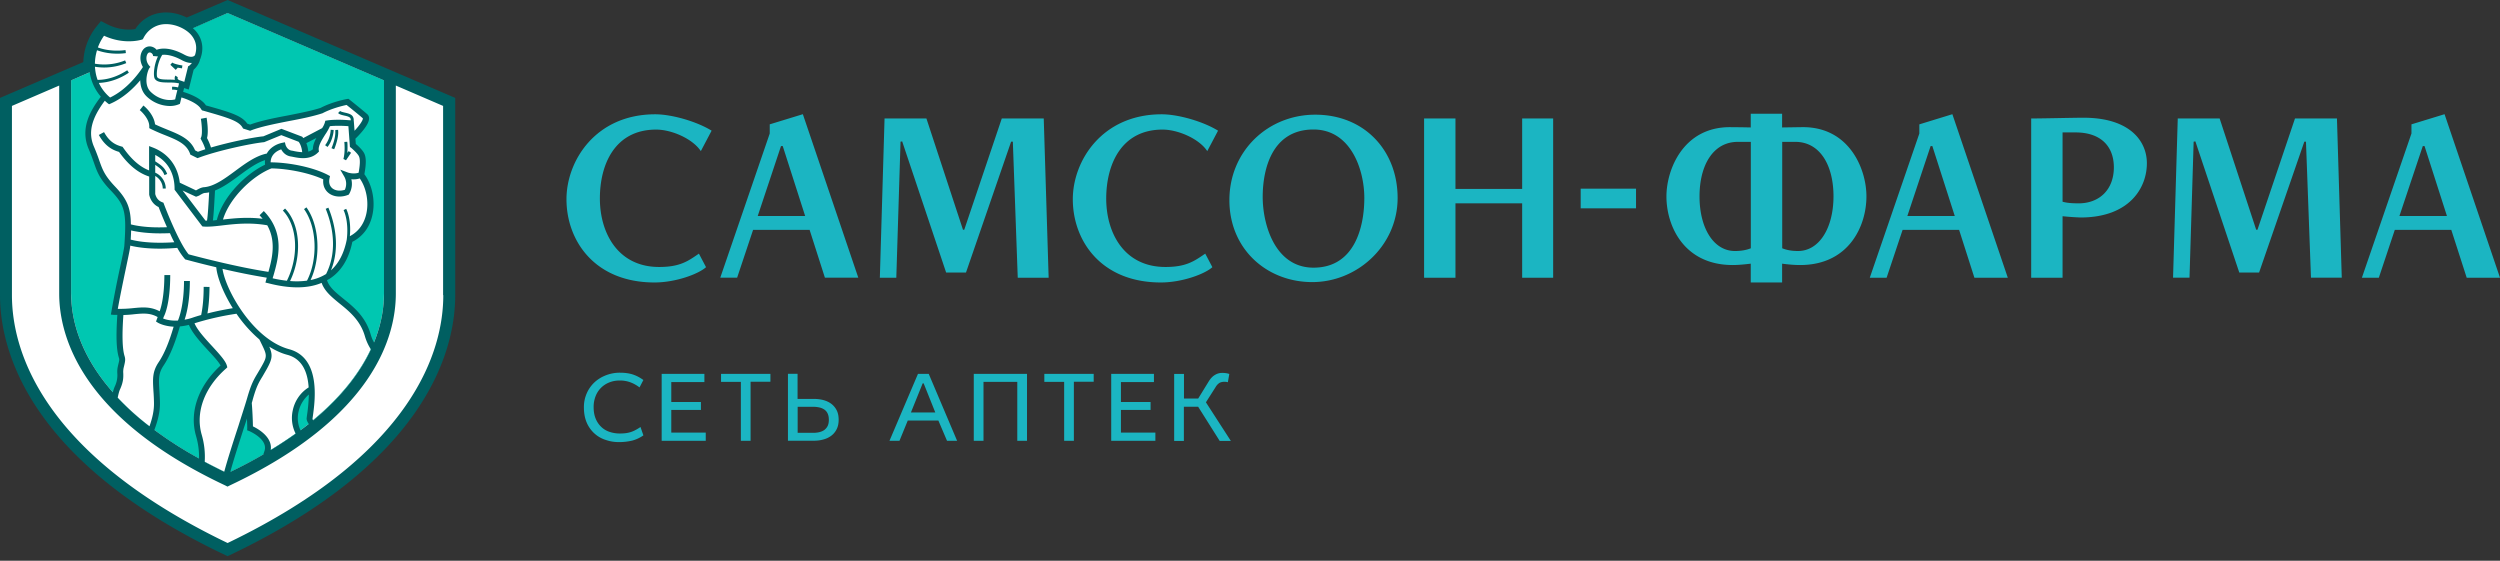
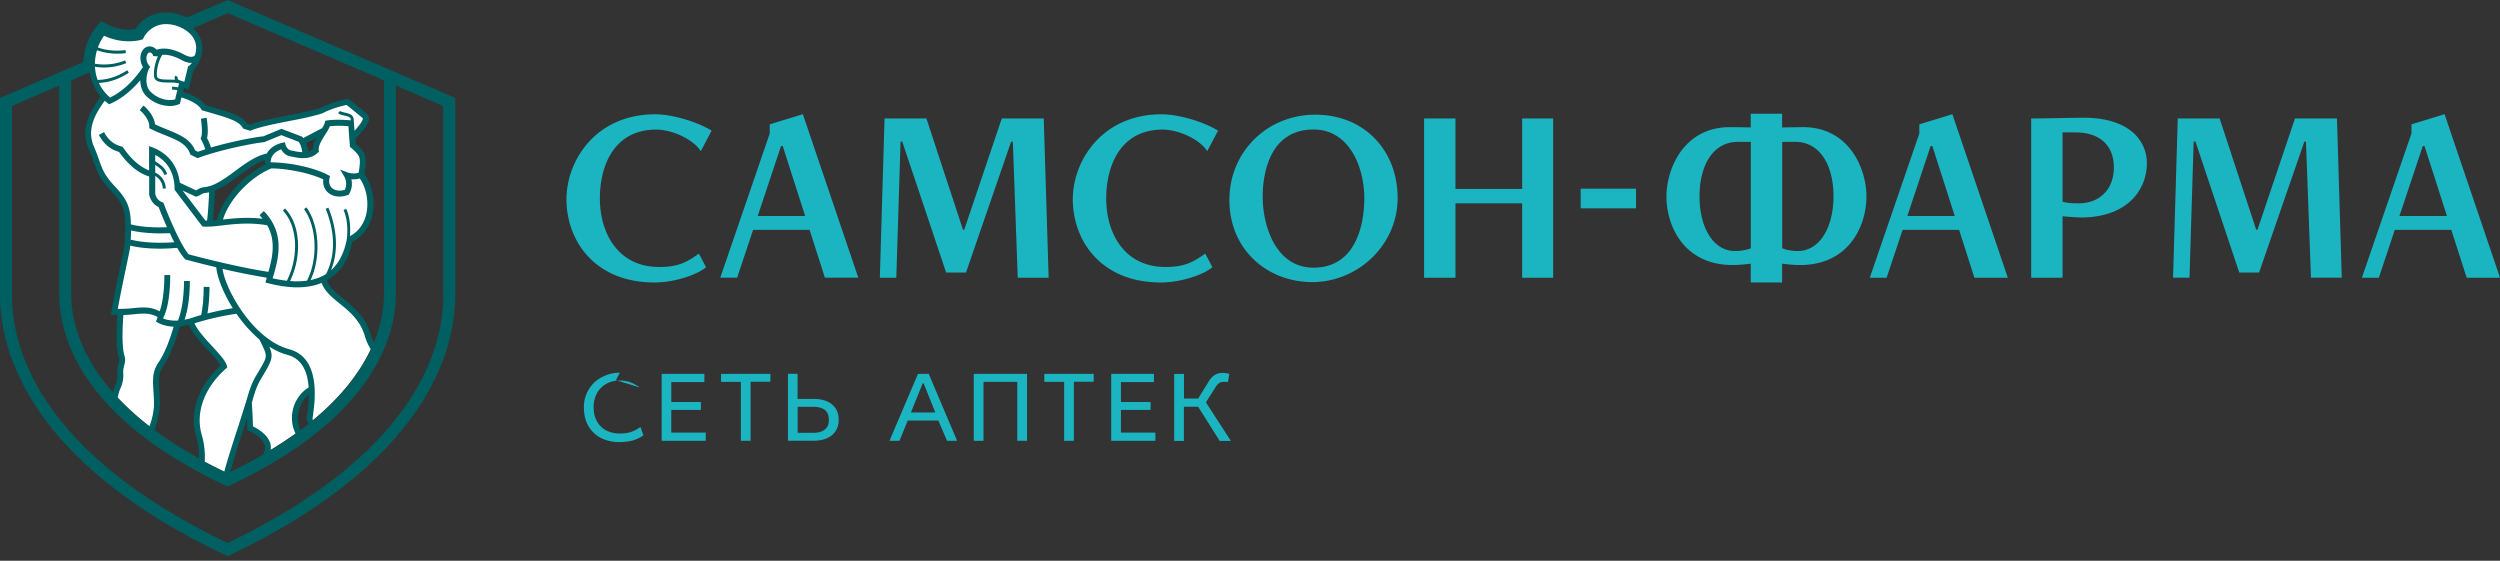
<svg xmlns="http://www.w3.org/2000/svg" width="214" height="48" viewBox="0 0 214 48" fill="none">
  <rect x="0" y="0" width="214" height="48" fill="#333333" stroke="none" />
  <g clip-path="url(#clip0_9867_9390)">
-     <path fill-rule="evenodd" clip-rule="evenodd" d="M54.744 33.163a3.078 3.078 0 00-.816-.45 2.667 2.667 0 00-.873-.142c-.337 0-.643.057-.923.175a2.04 2.04 0 00-1.161 1.201 2.501 2.501 0 00-.156.908c0 .368.057.693.173.976a2 2 0 00.477.709c.198.192.437.334.709.426.272.091.56.142.872.142.174 0 .338-.01.487-.025a2.5 2.5 0 00.436-.092c.14-.042.281-.1.42-.176.14-.074.29-.157.437-.266l.248.718a2.98 2.98 0 01-.964.45c-.379.088-.766.13-1.154.125a3.3 3.3 0 01-1.103-.183 2.58 2.58 0 01-.968-.553 2.66 2.66 0 01-.655-.915c-.165-.377-.248-.818-.248-1.327a2.912 2.912 0 01.233-1.172c.157-.37.39-.701.681-.972.281-.258.61-.458.981-.6a3.261 3.261 0 011.178-.217c.428 0 .8.05 1.104.15.313.1.618.26.914.475l-.33.635zm1.895-1.16h3.658v.701h-2.835v1.71H60v.674h-2.538v1.944h2.95v.7h-3.773v-5.73zm5.083 0h4.226v.676H64.25v5.054h-.832v-5.046h-1.697v-.684zm6.55 5.047h1.334c.19 0 .37-.018.535-.059.165-.042.305-.1.429-.192a.945.945 0 00.28-.343c.067-.14.099-.316.099-.525 0-.208-.034-.383-.1-.525a.814.814 0 00-.28-.343 1.171 1.171 0 00-.427-.183 2.223 2.223 0 00-.544-.057h-1.319v2.227h-.007zm0-5.047v2.144h1.375c.313 0 .602.034.865.108.264.076.486.183.675.334.19.15.338.334.446.559.107.225.156.483.156.784 0 .291-.049.55-.156.775-.1.219-.25.41-.437.56-.2.158-.43.274-.675.341a2.859 2.859 0 01-.865.117h-2.208v-5.73h.824v.008zm9.704 3.303h2.085l-.997-2.494h-.082l-1.006 2.494zm1.524-3.303l2.43 5.73h-.864l-.741-1.735h-2.62l-.71 1.735h-.856l2.44-5.73h.92zm8.412 0v5.73h-.832v-5.046h-2.892v5.046h-.832v-5.73h4.556zm1.483 0h4.226v.676h-1.697v5.054h-.832v-5.046h-1.697v-.684zm5.726 0h3.657v.701h-2.826v1.71h2.538v.674h-2.538v1.944h2.95v.7H95.12v-5.73zm6.228 0v2.11h1.218l.908-1.476c.147-.233.312-.417.51-.534.197-.126.412-.183.642-.183.206 0 .404.024.602.092l-.124.708a.927.927 0 00-.304-.04.905.905 0 00-.405.09c-.139.09-.255.213-.337.36l-.832 1.308 2.133 3.303h-.955l-1.845-2.927h-1.22v2.927h-.831v-5.73h.84v-.008zm33.958-14.17h4.737v-1.684h-4.737v1.684zm-79.137-6.74c1.326 0 3.121.784 3.822 1.843l.922-1.75c-1.22-.76-3.36-1.402-4.827-1.402-5.1 0-7.596 3.977-7.596 7.272 0 3.546 2.414 7.124 7.538 7.124 1.804 0 3.756-.718 4.408-1.31l-.61-1.159c-.94.65-1.631 1.143-3.402 1.143-3.542 0-5.075-2.92-5.075-5.864 0-2.96 1.31-5.897 4.82-5.897zm43.349 0c1.318 0 3.132.784 3.823 1.843l.923-1.75c-1.22-.76-3.353-1.402-4.827-1.402-5.1 0-7.605 3.977-7.605 7.272 0 3.546 2.414 7.124 7.539 7.124 1.803 0 3.756-.718 4.407-1.31l-.61-1.159c-.947.65-1.639 1.143-3.403 1.143-3.55 0-5.074-2.92-5.074-5.864.009-2.96 1.317-5.897 4.827-5.897zM64.86 18.492l1.994-5.989h.148l1.92 5.989H64.86zm1.03-7.85v.785L61.655 23.77h1.443l1.367-4.095h4.837l1.31 4.095h2.858L68.724 9.775l-2.833.868zm19.863-.5l-3.214 9.526h-.107l-3.13-9.526h-3.584l-.403 13.63h1.409l.362-11.644.14-.025 3.764 11.228h1.698l3.863-11.203h.148l.42 11.644h2.645l-.42-13.63h-3.591zm26.683 12.77c-3.295 0-4.349-3.686-4.349-6.056 0-2.368.791-5.771 4.349-5.771 3.172 0 4.35 3.403 4.35 5.863 0 2.468-.823 5.964-4.35 5.964zm.148-13.095c-4.052 0-7.348 3.111-7.348 7.315 0 4.203 3.213 7.015 7.093 7.015 3.881 0 7.307-3.145 7.307-7.2 0-4.052-2.833-7.13-7.052-7.13zm17.713 6.355h-5.709v-6.029h-2.686v13.629h2.686v-6.364h5.709v6.364h2.653v-13.63h-2.653v6.03zm32.971 2.32l1.993-5.989h.148l1.92 5.989h-4.061zm1.028-7.85v.785l-4.242 12.345h1.441l1.368-4.095h4.836l1.31 4.095h2.859l-4.745-13.996-2.827.869v-.002zm41.094 7.85l2.002-5.989h.148l1.919 5.989h-4.069zm5.759 5.28H214l-4.746-13.997-2.833.869v.783l-4.243 12.345h1.45l1.367-4.095h4.836l1.319 4.095zm-14.698-13.63l-3.212 9.526h-.108l-3.13-9.526h-3.585l-.403 13.629h1.409l.354-11.644.148-.025 3.758 11.227h1.696l3.872-11.202h.141l.428 11.644h2.636l-.412-13.629h-3.592zm-18.535 7.264c-.595 0-1.03-.041-1.36-.14v-5.93h1.12c2.076 0 3.271 1.117 3.271 3.002-.009 1.893-1.228 3.07-3.031 3.07v-.002zm.428-7.33c-.767 0-3.477.066-4.474.066v13.63h2.686v-5.263c.512.052 1.026.088 1.54.108 4.152 0 5.677-2.502 5.677-4.645 0-1.877-1.434-3.895-5.429-3.895v-.001zm-24.428 11.41c-.527 0-.964-.075-1.358-.234v-9.109h1.12c2.076 0 3.27 1.944 3.27 4.672-.008 2.727-1.235 4.671-3.032 4.671zm-5.412 0c-1.805 0-3.024-1.943-3.024-4.67 0-2.72 1.195-4.672 3.271-4.672h1.12v9.109c-.395.158-.84.233-1.367.233zm5.832-10.601c-.328 0-1.02.016-1.787.025V9.733h-2.685v1.177a96.908 96.908 0 00-1.788-.025c-3.996 0-5.429 3.636-5.429 5.93 0 2.56 1.523 5.872 5.675 5.872.512 0 1.056-.06 1.542-.117v1.61h2.685v-1.61c.495.067 1.03.117 1.54.117 4.153 0 5.677-3.312 5.677-5.872.009-2.294-1.426-5.931-5.43-5.931z" fill="#1BB5C2" />
-     <path fill-rule="evenodd" clip-rule="evenodd" d="M19.483 47.266c16.32-7.698 19.196-16.898 19.196-22.035V8.615L19.483.35.279 8.616v16.623c0 5.129 2.875 14.329 19.204 22.027z" fill="#fff" />
-     <path fill-rule="evenodd" clip-rule="evenodd" d="M19.483 40.519C31.133 34.955 32.87 28.49 32.87 25.13V6.873L19.483 1.108 6.088 6.873V25.13c0 3.361 1.746 9.825 13.396 15.389h-.001z" fill="#00C7B1" />
+     <path fill-rule="evenodd" clip-rule="evenodd" d="M54.744 33.163a3.078 3.078 0 00-.816-.45 2.667 2.667 0 00-.873-.142c-.337 0-.643.057-.923.175a2.04 2.04 0 00-1.161 1.201 2.501 2.501 0 00-.156.908c0 .368.057.693.173.976a2 2 0 00.477.709c.198.192.437.334.709.426.272.091.56.142.872.142.174 0 .338-.01.487-.025a2.5 2.5 0 00.436-.092c.14-.042.281-.1.42-.176.14-.074.29-.157.437-.266l.248.718a2.98 2.98 0 01-.964.45c-.379.088-.766.13-1.154.125a3.3 3.3 0 01-1.103-.183 2.58 2.58 0 01-.968-.553 2.66 2.66 0 01-.655-.915c-.165-.377-.248-.818-.248-1.327a2.912 2.912 0 01.233-1.172c.157-.37.39-.701.681-.972.281-.258.61-.458.981-.6a3.261 3.261 0 011.178-.217l-.33.635zm1.895-1.16h3.658v.701h-2.835v1.71H60v.674h-2.538v1.944h2.95v.7h-3.773v-5.73zm5.083 0h4.226v.676H64.25v5.054h-.832v-5.046h-1.697v-.684zm6.55 5.047h1.334c.19 0 .37-.018.535-.059.165-.042.305-.1.429-.192a.945.945 0 00.28-.343c.067-.14.099-.316.099-.525 0-.208-.034-.383-.1-.525a.814.814 0 00-.28-.343 1.171 1.171 0 00-.427-.183 2.223 2.223 0 00-.544-.057h-1.319v2.227h-.007zm0-5.047v2.144h1.375c.313 0 .602.034.865.108.264.076.486.183.675.334.19.15.338.334.446.559.107.225.156.483.156.784 0 .291-.049.55-.156.775-.1.219-.25.41-.437.56-.2.158-.43.274-.675.341a2.859 2.859 0 01-.865.117h-2.208v-5.73h.824v.008zm9.704 3.303h2.085l-.997-2.494h-.082l-1.006 2.494zm1.524-3.303l2.43 5.73h-.864l-.741-1.735h-2.62l-.71 1.735h-.856l2.44-5.73h.92zm8.412 0v5.73h-.832v-5.046h-2.892v5.046h-.832v-5.73h4.556zm1.483 0h4.226v.676h-1.697v5.054h-.832v-5.046h-1.697v-.684zm5.726 0h3.657v.701h-2.826v1.71h2.538v.674h-2.538v1.944h2.95v.7H95.12v-5.73zm6.228 0v2.11h1.218l.908-1.476c.147-.233.312-.417.51-.534.197-.126.412-.183.642-.183.206 0 .404.024.602.092l-.124.708a.927.927 0 00-.304-.04.905.905 0 00-.405.09c-.139.09-.255.213-.337.36l-.832 1.308 2.133 3.303h-.955l-1.845-2.927h-1.22v2.927h-.831v-5.73h.84v-.008zm33.958-14.17h4.737v-1.684h-4.737v1.684zm-79.137-6.74c1.326 0 3.121.784 3.822 1.843l.922-1.75c-1.22-.76-3.36-1.402-4.827-1.402-5.1 0-7.596 3.977-7.596 7.272 0 3.546 2.414 7.124 7.538 7.124 1.804 0 3.756-.718 4.408-1.31l-.61-1.159c-.94.65-1.631 1.143-3.402 1.143-3.542 0-5.075-2.92-5.075-5.864 0-2.96 1.31-5.897 4.82-5.897zm43.349 0c1.318 0 3.132.784 3.823 1.843l.923-1.75c-1.22-.76-3.353-1.402-4.827-1.402-5.1 0-7.605 3.977-7.605 7.272 0 3.546 2.414 7.124 7.539 7.124 1.803 0 3.756-.718 4.407-1.31l-.61-1.159c-.947.65-1.639 1.143-3.403 1.143-3.55 0-5.074-2.92-5.074-5.864.009-2.96 1.317-5.897 4.827-5.897zM64.86 18.492l1.994-5.989h.148l1.92 5.989H64.86zm1.03-7.85v.785L61.655 23.77h1.443l1.367-4.095h4.837l1.31 4.095h2.858L68.724 9.775l-2.833.868zm19.863-.5l-3.214 9.526h-.107l-3.13-9.526h-3.584l-.403 13.63h1.409l.362-11.644.14-.025 3.764 11.228h1.698l3.863-11.203h.148l.42 11.644h2.645l-.42-13.63h-3.591zm26.683 12.77c-3.295 0-4.349-3.686-4.349-6.056 0-2.368.791-5.771 4.349-5.771 3.172 0 4.35 3.403 4.35 5.863 0 2.468-.823 5.964-4.35 5.964zm.148-13.095c-4.052 0-7.348 3.111-7.348 7.315 0 4.203 3.213 7.015 7.093 7.015 3.881 0 7.307-3.145 7.307-7.2 0-4.052-2.833-7.13-7.052-7.13zm17.713 6.355h-5.709v-6.029h-2.686v13.629h2.686v-6.364h5.709v6.364h2.653v-13.63h-2.653v6.03zm32.971 2.32l1.993-5.989h.148l1.92 5.989h-4.061zm1.028-7.85v.785l-4.242 12.345h1.441l1.368-4.095h4.836l1.31 4.095h2.859l-4.745-13.996-2.827.869v-.002zm41.094 7.85l2.002-5.989h.148l1.919 5.989h-4.069zm5.759 5.28H214l-4.746-13.997-2.833.869v.783l-4.243 12.345h1.45l1.367-4.095h4.836l1.319 4.095zm-14.698-13.63l-3.212 9.526h-.108l-3.13-9.526h-3.585l-.403 13.629h1.409l.354-11.644.148-.025 3.758 11.227h1.696l3.872-11.202h.141l.428 11.644h2.636l-.412-13.629h-3.592zm-18.535 7.264c-.595 0-1.03-.041-1.36-.14v-5.93h1.12c2.076 0 3.271 1.117 3.271 3.002-.009 1.893-1.228 3.07-3.031 3.07v-.002zm.428-7.33c-.767 0-3.477.066-4.474.066v13.63h2.686v-5.263c.512.052 1.026.088 1.54.108 4.152 0 5.677-2.502 5.677-4.645 0-1.877-1.434-3.895-5.429-3.895v-.001zm-24.428 11.41c-.527 0-.964-.075-1.358-.234v-9.109h1.12c2.076 0 3.27 1.944 3.27 4.672-.008 2.727-1.235 4.671-3.032 4.671zm-5.412 0c-1.805 0-3.024-1.943-3.024-4.67 0-2.72 1.195-4.672 3.271-4.672h1.12v9.109c-.395.158-.84.233-1.367.233zm5.832-10.601c-.328 0-1.02.016-1.787.025V9.733h-2.685v1.177a96.908 96.908 0 00-1.788-.025c-3.996 0-5.429 3.636-5.429 5.93 0 2.56 1.523 5.872 5.675 5.872.512 0 1.056-.06 1.542-.117v1.61h2.685v-1.61c.495.067 1.03.117 1.54.117 4.153 0 5.677-3.312 5.677-5.872.009-2.294-1.426-5.931-5.43-5.931z" fill="#1BB5C2" />
    <path fill-rule="evenodd" clip-rule="evenodd" d="M17.927 18.833c.074-.55.132-1.585.18-2.536l.01-.2.172-.066c.683-.275 1.385-.792 2.002-1.251.741-.542 1.516-1.118 2.298-1.368l.437-.134-.049.45a2.133 2.133 0 000 .326l.025.209-.19.083c-1.557.743-3.477 2.595-3.962 4.546l-.058.2-.206.017c-.116.008-.231.025-.338.033l-.362.025.041-.334zm9.87-7.74l-.462.86c-.172.333-.264.591-.264.816v.142l-.107.091c-.14.118-.312.201-.502.26l-.33.091-.04-.35a2.628 2.628 0 00-.149-.642l-.1-.251 1.954-1.017zm-19.93 1.56c.198.46.33.834.446 1.159.296.834.478 1.342 1.4 2.31 1.27 1.335 1.434 1.977 1.228 4.922-.01.182-.14.8-.362 1.859-.27 1.244-.517 2.492-.743 3.745.05.008.527.017.527.017l-.024.317c-.123 1.76-.082 2.928.124 3.57.067.217.033.358-.05.683l-.057.218c-.042.175-.034.333-.034.5.01.317.026.668-.238 1.25-.09.205-.154.421-.19.643a23.579 23.579 0 003.065 2.777c.256-.691.436-1.425.42-2.15 0-.4-.033-.736-.05-1.044-.056-.992-.09-1.534.413-2.302.493-.734.938-1.801 1.36-3.253l.049-.2.206-.025c.238-.025.477-.058.724-.126l.257-.066.089.242c.247.634.973 1.418 1.607 2.11.462.509.906.984 1.088 1.326l.107.201-.174.158c-1.82 1.676-2.57 3.828-2.002 5.763.223.751.281 1.493.248 2.144.65.36 1.343.7 2.067 1.06.264-.993.792-2.62 1.229-3.979l.238-.75.576.083c.017.441.017.726.017.817.668.284 1.788 1.052 1.482 2.034a33.439 33.439 0 002.547-1.668 2.775 2.775 0 01-.215-1.834 2.92 2.92 0 01.989-1.635l.495-.409-.01.642c-.007.734-.106 1.436-.163 1.852l-.026.176c-.015.083.026.183.107.3 2.753-2.244 4.334-4.463 5.207-6.43a3.925 3.925 0 01-.42-.951c-.403-1.436-1.384-2.228-2.249-2.928-.65-.534-1.268-1.027-1.482-1.726l-.067-.226.215-.117c.066-.033.131-.075.197-.116.93-.6 1.533-1.594 1.813-2.97l.033-.141.131-.067c.783-.392 1.335-1.127 1.55-2.043.263-1.118.008-2.445-.627-3.303l-.082-.1.033-.126c.164-.867.156-1.351-.016-1.643-.149-.259-.486-.56-.627-.675l-.09-.083-.041-.584-.058-.835.37.392c.528-.541.866-1.051.857-1.31a.177.177 0 00-.058-.141 56.526 56.526 0 00-1.49-1.217c-.156.025-1.229.233-2.151.716l-.025.017-.024.008c-.783.268-1.828.46-2.85.66-1.146.225-2.341.458-3.173.775l-.099.034-.445-.142-.057-.091c-.387-.585-1.318-.869-3.37-1.444l-.107-.026-.066-.083c-.378-.576-1.474-.943-1.795-1.043l-.272-.083.23-.918.396.134.363-1.477.073-.067c.1-.091.346-.333.446-.658v.008l.016-.033c0-.018.008-.059.008-.059l.016-.025a1.44 1.44 0 00.05-.116v-.008c.115-.334.321-1.202-.388-1.995-.527-.583-1.409-.959-2.264-.959-.116 0-.223 0-.338.018a2.27 2.27 0 00-1.02.382 2.344 2.344 0 00-.736.818l-.066.117-.122.025a3.903 3.903 0 01-.932.1 4.838 4.838 0 01-2.183-.526 4.38 4.38 0 00-.914 3.145c.09.8.395 1.518.914 2.126l.156.184-.147.2c-.882 1.152-1.69 2.553-.99 4.188z" fill="#fff" />
-     <path d="M29.741 12.287c.005.097.02.429-.008.799l.114-.15.205.142-.434.642-.223-.109c.157-.574.09-1.325.09-1.325l-.008-.134.247-.017.016.126.002.026zm-1.038-1.035v-.125l.238-.01.01.126c.028.538-.227 1.224-.286 1.384l-.012.034-.05.116-.23-.091.049-.117c.009-.017.314-.776.28-1.318zm-.396-.142l.255.017-.008.124c-.032.334-.181.868-.444 1.227l-.075.1-.206-.15.075-.1c.217-.325.352-.7.395-1.092l.008-.126zm-13.56-5.756c.124.1.535.2.865.25l-.034.25a1.814 1.814 0 00-.148-.027 4.723 4.723 0 01-.221-.038v.009l-.165.183-.462-.435.165-.192z" fill="#005F61" />
    <path fill-rule="evenodd" clip-rule="evenodd" d="M15.99 1.502L19.483 0l19.485 8.382v16.873c0 5.204-2.926 14.538-19.485 22.353C2.917 39.801 0 30.459 0 25.255V8.382l7.133-3.068a5.13 5.13 0 011.13-3.045l.378-.467.535.275c1.038.525 1.96.483 2.406.409.247-.386.575-.711.96-.952s.816-.392 1.264-.441c.717-.092 1.492.066 2.184.409zm3.494 44.98c16.048-7.715 18.462-16.59 18.462-21.218h-.017V9.066l-4.046-1.743v17.808c0 3.627-1.844 10.591-14.193 16.413l-.215.109-.214-.109C6.911 35.724 5.067 28.758 5.067 25.129V7.323L1.022 9.066v16.198c0 4.629 2.413 13.504 18.462 21.218zM7.678 6.187l-1.59.693v18.241c0 2.01.618 5.104 3.575 8.457.04-.171.096-.339.165-.5a2.19 2.19 0 00.214-1.118 2.02 2.02 0 01.042-.575l.049-.217c.083-.318.091-.392.05-.526-.223-.692-.263-1.868-.14-3.687H9.77l-.28-.025.05-.283a94.68 94.68 0 01.75-3.812c.19-.875.345-1.634.354-1.81.198-2.868.058-3.444-1.146-4.703-.971-1.01-1.169-1.569-1.465-2.411l-.03-.086c-.108-.303-.227-.637-.407-1.057-.741-1.718.066-3.227 1.038-4.495a4.076 4.076 0 01-.956-2.086zm2.365-1.593a5.15 5.15 0 01-1.738-.291c-.113.373-.174.76-.182 1.15.871.148 1.765.05 2.586-.283l.1.233a5.04 5.04 0 01-1.911.376 4.74 4.74 0 01-.767-.067c0 .075 0 .15.017.217.03.31.1.616.206.909 1.079-.008 1.968-.45 2.537-.825l.14.208c-.576.392-1.482.834-2.57.876.228.484.557.911.964 1.25 1.458-.691 2.463-2.076 2.809-2.61-.321-.542-.263-1.176.05-1.527a.696.696 0 01.815-.175.751.751 0 01.305.226c.362-.133 1.145-.243 2.356.409.642.35.873.133.93.05.125-.376.248-1.086-.354-1.76-.469-.518-1.45-.993-2.413-.877-.348.045-.68.176-.968.382a2.183 2.183 0 00-.68.804l-.05.091-.09.033-.012.004c-.156.044-1.54.435-3.217-.338a4.235 4.235 0 00-.527 1.002c.798.3 1.73.316 2.363.225l.034.258c-.214.034-.462.05-.732.05zM21.032 36.16c-.044.138-.09.278-.14.42l-.096.303c-.398 1.236-.838 2.607-1.081 3.509a40.274 40.274 0 002.825-1.493c.034-.091.066-.192.098-.292.339-.993-1.23-1.676-1.322-1.716l-.004-.002-.156-.058.009-.175s0-.293-.026-.826c-.037.108-.072.218-.107.33zm-1.573-4.718l-.115.11c-1.854 1.635-2.629 3.752-2.077 5.663.22.75.307 1.535.256 2.318.553.294 1.11.577 1.672.851.264-.993.758-2.536 1.22-3.945.1-.32.2-.632.294-.927.19-.598.357-1.12.456-1.467.338-1.167.543-1.526.898-2.118l.069-.117c.082-.138.174-.294.277-.475.486-.867.452-.935-.091-2.042v-.002l-.116-.234a11.253 11.253 0 01-1.96-2.201 23.536 23.536 0 00-3.592.817c.247.592.93 1.335 1.54 1.993l.061.067c.567.622 1.055 1.157 1.167 1.56l.041.15zm-8.312-10.417v.033c-.008.197-.12.723-.327 1.703l-.036.174-.024.113c-.217 1.038-.477 2.28-.676 3.39.448.007.897-.015 1.343-.065.782-.076 1.466-.135 2.24.274.148-.392.396-1.335.405-3.103h.501c-.008 2.427-.46 3.395-.552 3.561l-.058.159c.223.091.66.21 1.27.175.148-.35.51-1.417.52-3.386h.501c-.008 1.693-.263 2.76-.453 3.312a3.98 3.98 0 00.618-.151c.264-.092.536-.175.8-.25.14-.659.214-1.468.214-2.41l.502.008c-.008.859-.066 1.61-.18 2.269.905-.233 1.72-.376 2.173-.45-.832-1.327-1.342-2.669-1.416-3.503a84.417 84.417 0 01-2.579-.652l-.075-.017-.048-.057a5.589 5.589 0 01-.635-.935c-.51.042-1.005.068-1.475.068-.971 0-1.836-.084-2.553-.26zM27.08 11.81l-.857.442c.09.232.146.477.165.726a.988.988 0 00.395-.2c0-.326.123-.651.297-.968zm3.212 3.036c.148 0 .281-.024.405-.059.098-.55.18-1.167 0-1.46-.15-.248-.529-.583-.651-.683l-.092-.067-.131-1.776c-.197-.017-.51-.034-.848-.034-.272 0-.52.009-.734.034a4.308 4.308 0 01-.403.717l-.027.042c-.274.44-.573.921-.526 1.292l.017.126-.09.084c-.314.316-.742.475-1.269.475-.335 0-.662-.067-.905-.117l-.042-.009-.149-.025c-.42-.083-.66-.383-.774-.6-.413.134-.906.484-.906 1.11 1.68.008 3.731.458 4.91 1.083l.172.092-.041.192c-.066.3-.016.56.131.743.232.3.71.392 1.18.24a1.244 1.244 0 00-.042-1.116l-.354-.61.659.251s.223.075.51.075zm-11.908 1.829c-.05.896-.096 1.723-.16 2.2a3.5 3.5 0 00.27-.031l.067-.01c.494-1.968 2.422-3.92 4.128-4.737a1.558 1.558 0 010-.392c-.734.233-1.484.784-2.209 1.318-.675.5-1.375 1.009-2.076 1.284l-.02.368zm-1.693.124a72.227 72.227 0 01-1.062-.492h-.001l1.961 2.577c.028.006.06.004.09.002l.042-.002c.073-.459.131-1.443.181-2.419-.116.025-.24.042-.354.05-.118.008-.231.07-.342.13l-.037.02a.971.971 0 01-.296.142l-.092.034-.09-.042zm-5.503 3.712c.972.25 2.282.324 3.732.225a8.371 8.371 0 01-.371-.776l-.046.001c-.25.008-.516.016-.803.016-.79 0-1.68-.067-2.478-.25 0 .198-.012.41-.025.636l-.009.148zm2.801-3.161l.041.108c.008.033 1.228 3.253 2.117 4.312l.166.044c.879.23 4.001 1.048 6.664 1.457.321-1.151.676-2.603-.1-3.987-1.466-.258-2.767-.117-3.83.008-.626.076-1.178.134-1.623.101l-.107-.017-2.373-3.136v-.084c-.008-1.333-.593-2.342-1.656-2.893v.541l.008.01.02.012c.515.342.783.519.994 1.063l-.23.1c-.173-.434-.372-.593-.792-.876v.667c.47.2.9.718.9 1.36h-.257c0-.484-.297-.884-.643-1.076v1.543l.003.01c.03.11.144.529.591.69l.107.043zm15.421.634l.223-.109c.116.225.436 1.025.314 2.343.898-.475 1.26-1.267 1.4-1.876.247-1.035.016-2.269-.552-3.069a1.737 1.737 0 01-.617.079 1.42 1.42 0 00-.1-.005 1.7 1.7 0 01-.18 1.235l-.042.075-.082.033a1.96 1.96 0 01-.717.134c-.461 0-.872-.175-1.129-.5-.206-.259-.296-.593-.255-.968-1.105-.525-2.941-.917-4.433-.942-1.581.609-3.583 2.493-4.152 4.378.956-.109 2.101-.225 3.394-.066-.045-.05-.088-.1-.131-.15l-.132-.151.362-.359c1.858 1.907 1.239 4.08.828 5.522l-.003.008c-.025.076-.05.15-.067.226.402.094.809.164 1.219.209 1.047-2.103.915-4.696-.346-6.006l.19-.175c1.31 1.351 1.475 4.029.429 6.206.483.044.97.032 1.45-.034.947-1.844.848-4.588-.255-6.122l.205-.15c1.12 1.552 1.252 4.302.355 6.222a3.98 3.98 0 001.327-.517c1.077-2.127.452-4.396-.034-5.58l.23-.1c.47 1.143 1.07 3.277.223 5.363.675-.601 1.127-1.486 1.35-2.628.182-1.476-.189-2.351-.271-2.526zm-14.878-8.91a2.925 2.925 0 01-2.002-.842c-.379-.377-.51-.867-.526-1.359-.577.684-1.434 1.509-2.53 1.993l-.14.059-.123-.092a4.987 4.987 0 01-.24-.209c-1.161 1.55-1.44 2.744-.93 3.928.166.386.318.778.453 1.176.288.81.46 1.294 1.35 2.235 1.022 1.077 1.344 1.803 1.36 3.246.832.208 1.887.292 3.09.24a33.618 33.618 0 01-.717-1.726c-.657-.303-.79-.976-.806-1.06a.572.572 0 00-.001-.007v-1.543c-.948-.308-1.771-.984-2.58-2.11-.568-.166-1.194-.484-1.73-1.451l.446-.242c.469.85.997 1.092 1.508 1.234l.082.025.05.076c.708 1.009 1.425 1.634 2.216 1.942v-2.084l.345.134c1.31.516 2.117 1.592 2.282 3.002l.392.185c.307.145.686.324.992.473a.993.993 0 00.107-.057l.031-.017c.151-.082.34-.185.571-.2.856-.068 1.78-.743 2.669-1.402.866-.642 1.763-1.293 2.686-1.476.264-.492.791-.809 1.31-.918l.239-.05.057.233.007.017c.03.076.157.393.479.459l.148.025a4.4 4.4 0 00.791.116c-.049-.516-.23-.8-.305-.891l-1.482-.568-1.466.601c-1.112.109-3.973.717-5.61 1.334l-.1.034-.609-.3-.033-.092c-.306-.834-1.104-1.16-2.118-1.568a16.885 16.885 0 01-1.227-.534l-.14-.075v-.159c0-.6-.593-1.201-.815-1.384l.312-.392c.354.276.915.909.998 1.61.324.157.644.288.956.415l.107.044c1.045.425 1.96.8 2.363 1.767l.247.125c.163-.06.33-.117.508-.177l.119-.04c-.096-.347-.273-.672-.329-.775l-.017-.033-.058-.108.05-.117c.123-.3.048-1.127-.025-1.577l.493-.092.006.043c.035.236.172 1.168.028 1.7.081.151.238.468.337.81 1.607-.468 3.567-.868 4.49-.96l1.542-.642 1.778.676.034.042s.023.025.057.074l1.615-.85c.098-.144.176-.301.23-.467l.042-.167.165-.025c.28-.042.602-.059.955-.059.382 0 .715.025.914.04.06.005.107.009.14.01a.3.3 0 00-.024-.174c-.073-.133-.302-.184-.524-.233h-.004a21.908 21.908 0 00-.039-.01c-.192-.046-.372-.09-.488-.208l.173-.176c.064.058.2.09.34.125l.072.017.018.004c.252.059.546.127.666.347.056.1.079.217.065.333h.008l.067.868c.428-.458.742-.926.709-1.067-.33-.293-1.13-.935-1.392-1.143-.313.066-1.236.283-2.026.692l-.034.018c-.799.266-1.87.483-2.9.674l-.03.006c-1.169.232-2.375.472-3.183.786l-.082.034-.602-.192-.05-.083c-.334-.578-1.266-.845-3.29-1.425l-.062-.018-.107-.025-.083-.1c-.255-.484-1.187-.86-1.688-1.01l-.016.07c-.028.12-.056.244-.084.356l-.033.125-.123.05a1.98 1.98 0 01-.742.133zm.668-2.4a.134.134 0 00.009.065c.024.059.09.1.172.134l.396.133.329-1.334.091-.042c0-.003.01-.012.028-.028a1.63 1.63 0 00.203-.213h-.041c-.257 0-.537-.084-.84-.25-.777-.418-1.32-.477-1.657-.443-.47.75-.52 1.768-.428 1.91.12.193.506.2.925.207h.047c.16 0 .322.008.483.015l.06.003a.399.399 0 01.042-.359l.205.142a.134.134 0 00-.024.06zm-2.417-2.183a.196.196 0 00-.112.063c-.173.193-.256.751.206 1.176l-.058.059c-.009.004-.015.015-.024.031-.008.014-.018.032-.034.052-.197.384-.445 1.417.133 1.984.65.643 1.515.81 2.1.651.057-.258.123-.541.189-.784a1.71 1.71 0 00-.453-.049v-.251a2.08 2.08 0 01.51.06c.05-.185.083-.318.083-.344-.263-.066-.577-.075-.89-.075H14.4c-.497-.008-.958-.015-1.152-.326-.132-.216-.098-1.133.272-1.908l-.42-.035c.008-.132-.09-.24-.19-.283a.193.193 0 00-.126-.02zm.398 29.981a16.65 16.65 0 00-.049-1.026l-.002-.04c-.056-.986-.09-1.59.447-2.396.469-.692.89-1.692 1.285-3.044-.787-.04-1.258-.293-1.327-.33l-.007-.004-.173-.109.14-.382c-.65-.368-1.237-.318-2.01-.243a10.04 10.04 0 01-.923.067c-.124 1.752-.09 2.91.107 3.537.081.266.041.45-.041.8l-.05.209c-.028.148-.037.3-.025.45.009.318.017.709-.263 1.335-.083.167-.148.425-.215.75.84.889 1.75 1.706 2.72 2.444.238-.658.403-1.344.386-2.018zm3.857 4.77a6.342 6.342 0 00-.248-1.892c-.61-2.045.173-4.304 2.092-6.064-.173-.326-.617-.81-1.054-1.277-.651-.708-1.385-1.51-1.656-2.202-.255.065-.513.11-.774.134-.42 1.476-.874 2.569-1.393 3.345-.45.67-.42 1.153-.364 2.1l.002.017.011.2c.015.25.032.53.039.852.015.801-.199 1.601-.479 2.344a32.98 32.98 0 003.824 2.443zm6.136-.716a35.609 35.609 0 002.134-1.403 2.983 2.983 0 01-.248-1.993c.084-.406.247-.79.481-1.128a2.99 2.99 0 01.88-.84c-.083-1.226-.495-2.427-1.813-2.786-.543-.14-1.062-.392-1.557-.7.305.71.263 1.042-.205 1.893-.077.136-.146.255-.209.363l-.146.254c-.346.567-.536.885-.85 1.993a3.584 3.584 0 01-.056.206l-.033.111a33.17 33.17 0 01.099 2.002c.453.217 1.696.926 1.523 2.028zm2.546-1.694c.24-.177.476-.358.709-.543-.14-.209-.207-.375-.174-.542l.017-.15a14.09 14.09 0 00.165-1.826 2.719 2.719 0 00-.882 1.468 2.477 2.477 0 00.165 1.593zm-6.673-13.82c.272 1.86 2.645 6.054 5.701 6.88 2.726.734 2.225 4.387 2.026 5.781l-.024.175c0 .033.024.083.058.134 2.553-2.111 4.07-4.205 4.943-6.072a4.317 4.317 0 01-.512-1.118c-.387-1.368-1.343-2.144-2.182-2.82l-.019-.015c-.644-.528-1.26-1.034-1.506-1.744-.61.258-1.301.384-2.084.384-.749 0-1.581-.117-2.48-.351l-.247-.057.067-.252.028-.099c.007-.022.014-.044.02-.068a55.11 55.11 0 01-3.789-.757zM32.87 6.88L19.483 1.118l-2.975 1.3c.083.065.16.138.23.216.719.81.644 1.735.445 2.294v.017c-.009.03-.022.057-.034.084-.008.017-.016.033-.022.05-.1.457-.413.766-.552.891l-.42 1.694-.396-.126-.034.136-.048.19c.42.125 1.532.509 1.952 1.159 2.085.584 3.073.876 3.535 1.56l.246.083c.865-.325 2.069-.567 3.23-.783l.215-.043c.936-.186 1.883-.376 2.594-.608 1.039-.542 2.217-.75 2.266-.759l.107-.017.09.067.018.015c.147.118 1.103.883 1.498 1.228a.46.46 0 01.165.367c.009.566-.89 1.468-1.162 1.734l-.008-.008.033.459c.157.133.51.45.684.743.214.358.222.908.05 1.851.684.926.963 2.327.675 3.545-.23 1.017-.84 1.81-1.705 2.244-.297 1.459-.948 2.518-1.944 3.16a1.49 1.49 0 00-.14.077l-.083.048c.184.593.728 1.036 1.341 1.535l.05.041c.9.726 1.92 1.552 2.35 3.08.068.234.162.46.28.673.666-1.634.855-3.077.855-4.186V6.88z" fill="#005F61" />
  </g>
  <defs>
    <clipPath id="clip0_9867_9390">
      <path fill="#fff" d="M0 0h214v48H0z" />
    </clipPath>
  </defs>
</svg>